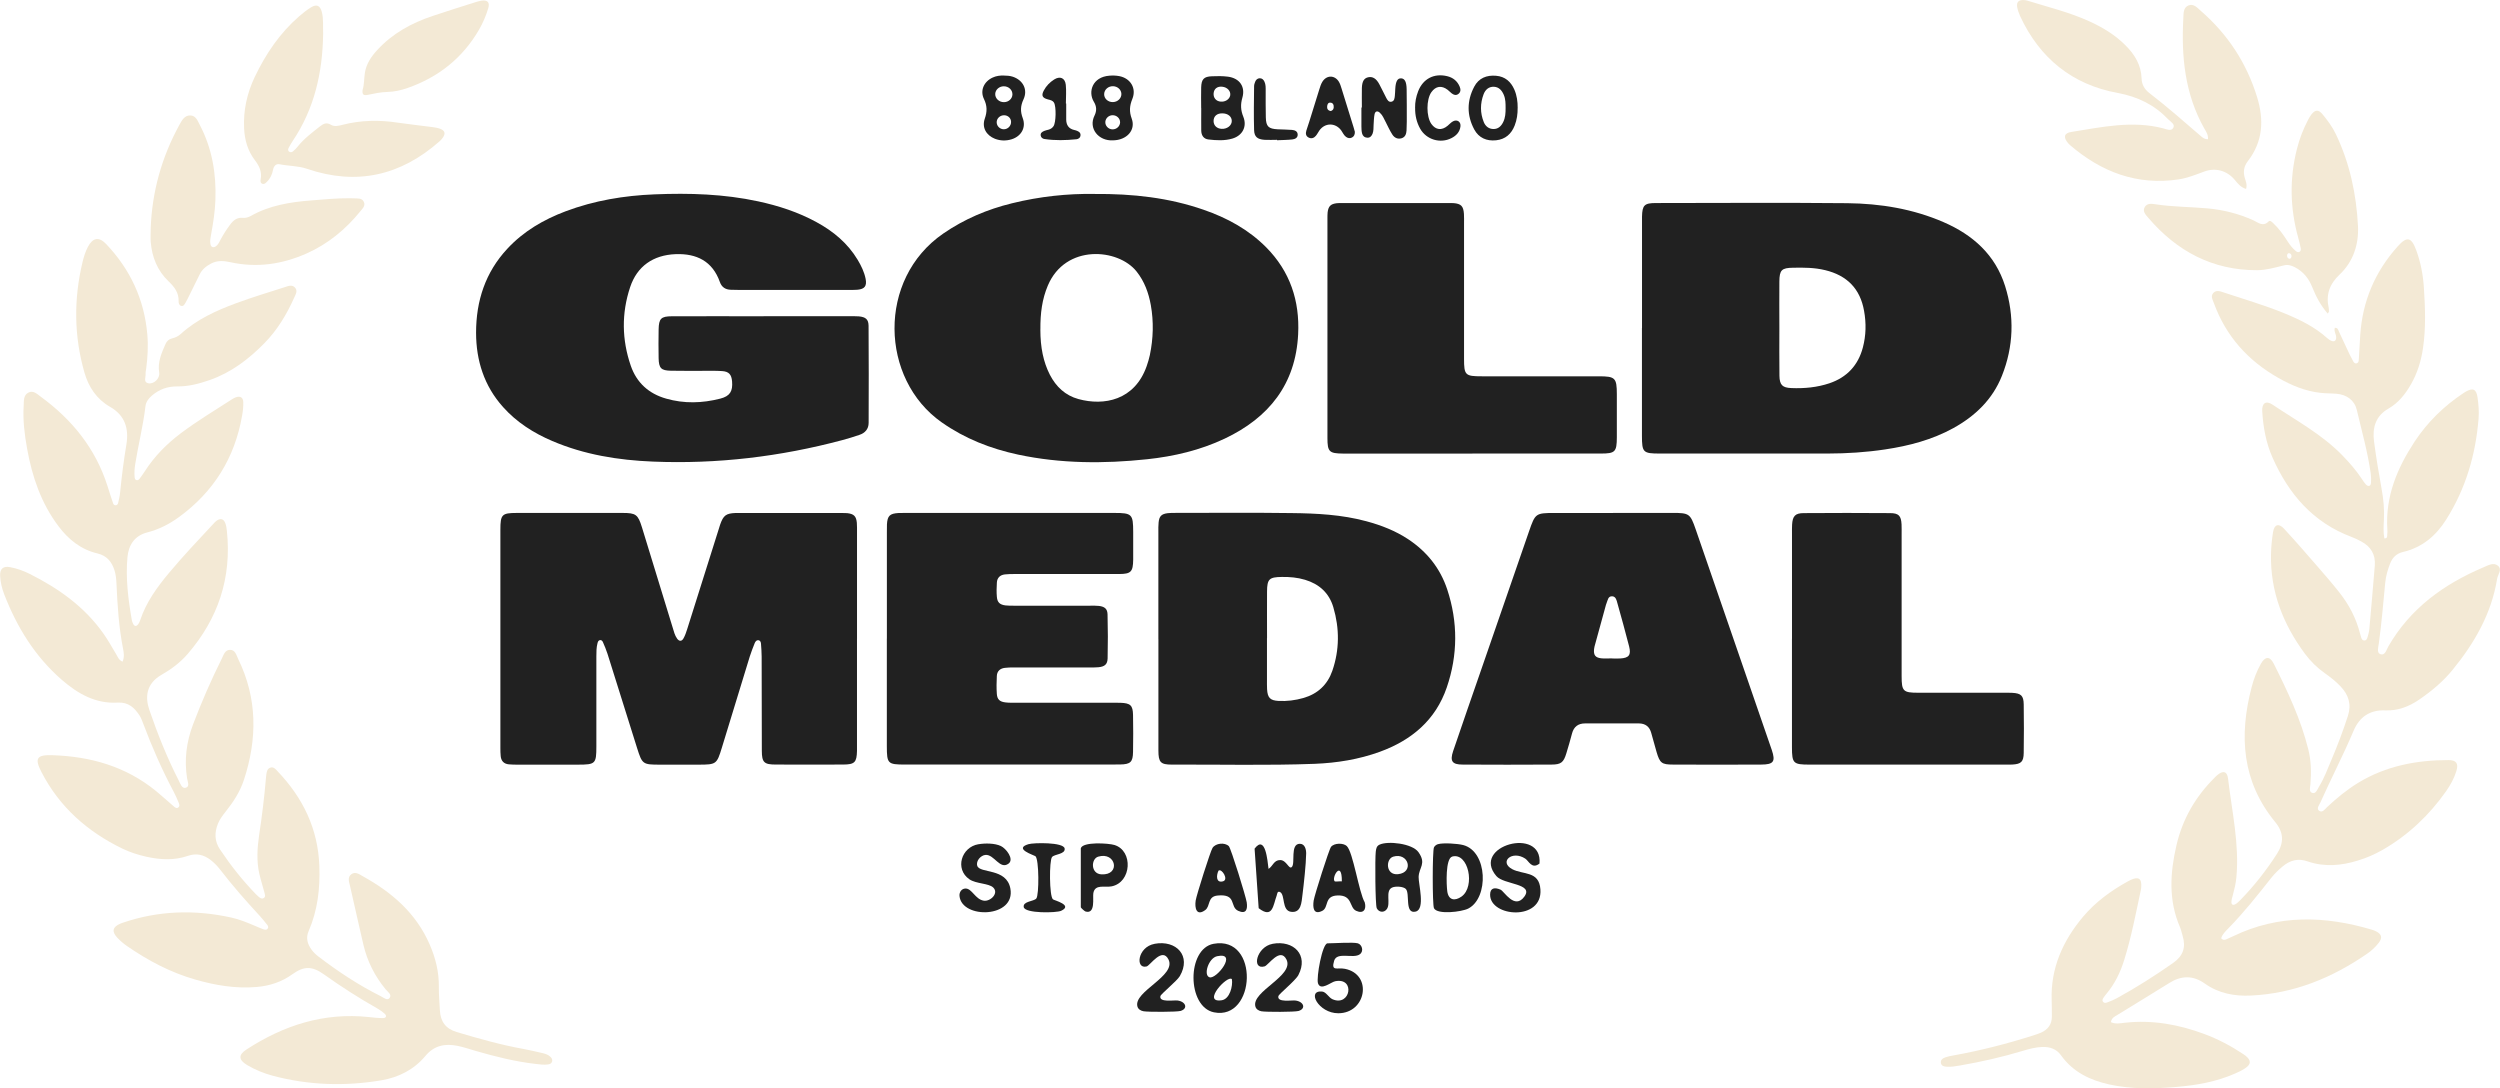
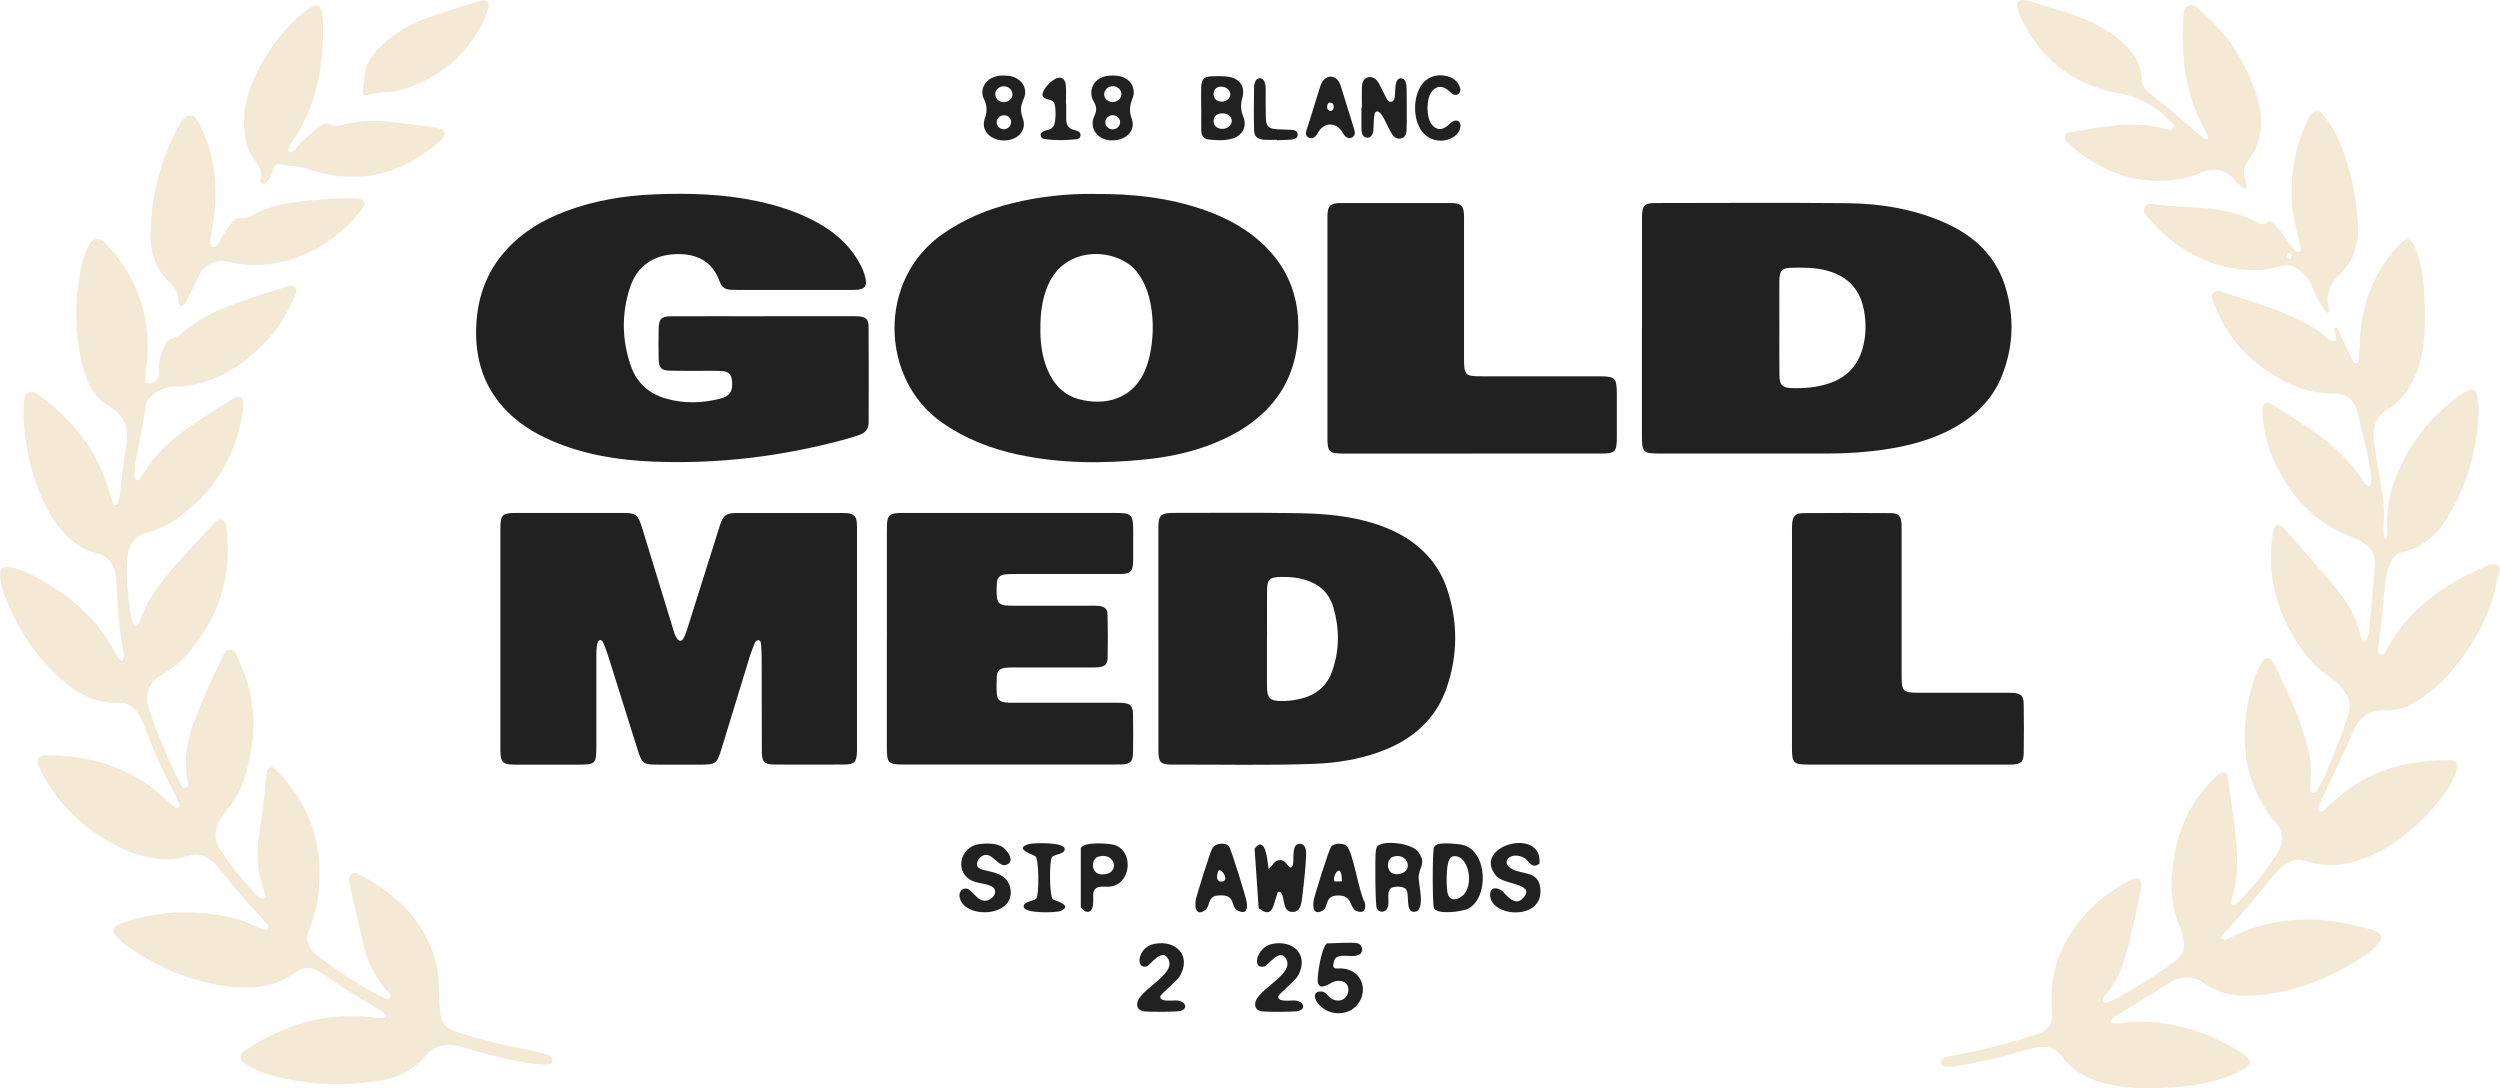
<svg xmlns="http://www.w3.org/2000/svg" viewBox="0 0 699.11 304.34" data-name="Layer 2" id="Layer_2">
  <defs>
    <style>
      .cls-1 {
        fill: #212121;
      }

      .cls-2 {
        fill: #f3e9d5;
      }
    </style>
  </defs>
  <g data-name="Layer 1" id="Layer_1-2">
    <g>
      <g>
        <path d="M621.17,262.42c.59.61,1.07.39,1.53.2.62-.27,1.23-.54,1.83-.83,12.65-6.1,25.6-5.7,38.71-1.82.41.12.81.28,1.18.45,1.6.82,1.88,1.8.79,3.22-.93,1.18-2.03,2.24-3.28,3.08-9.79,6.75-20.45,11.11-32.43,11.68-4.6.23-9.05-.59-12.92-3.34-3.34-2.39-6.63-2.28-10.05-.11-4.75,2.99-9.58,5.87-14.35,8.83-.74.45-1.67.8-1.88,2.06,1.26.6,2.61.32,3.87.17,7.66-.86,15.02.46,22.19,3.12,3.87,1.43,7.5,3.35,10.93,5.63.22.14.42.28.62.43,1.66,1.34,1.66,2.39-.07,3.55-.9.61-1.89,1.07-2.89,1.5-5.22,2.29-10.74,3.25-16.34,3.72-6.29.53-12.56.67-18.78-.7-5.4-1.2-10.12-3.47-13.45-8.11-1.28-1.8-3.11-2.44-5.26-2.37-1.86.06-3.64.54-5.41,1.07-5.77,1.75-11.66,3.08-17.61,4.11-1.24.22-2.48.43-3.74.34-.7-.04-1.41-.18-1.59-.98-.18-.93.5-1.38,1.24-1.64.71-.25,1.46-.39,2.2-.52,7.6-1.37,15.06-3.27,22.42-5.62.72-.24,1.45-.46,2.13-.76,1.92-.87,3.04-2.3,3.03-4.49,0-1.51,0-3.01-.05-4.52-.33-9.03,3.13-16.69,8.81-23.45,3.44-4.07,7.71-7.18,12.35-9.77.3-.16.59-.33.89-.46,2.24-1.05,3.19-.42,2.99,2.01,0,.25-.05.5-.1.75-1.39,6.55-2.65,13.14-4.64,19.55-1.07,3.48-2.63,6.71-4.98,9.51-.27.33-.53.65-.76,1-.23.34-.5.75-.25,1.15.33.54.88.41,1.34.22.87-.33,1.72-.67,2.53-1.11,5.45-2.98,10.66-6.3,15.75-9.86,2.84-1.98,3.66-4.4,2.69-7.6-.25-.81-.4-1.66-.73-2.41-3.27-7.53-2.78-15.25-.99-22.94,1.68-7.27,5.29-13.54,10.59-18.81.24-.25.46-.5.72-.71,1.68-1.46,2.88-1.2,3.12.94,1.07,9.13,3.17,18.2,2.33,27.49-.15,1.76-.58,3.47-1.03,5.16-.16.57-.33,1.13-.36,1.71-.06.79.39,1.12,1.1.72.5-.28.94-.71,1.34-1.12,3.88-3.96,7.3-8.32,10.29-12.97,2.02-3.14,1.88-6-.46-8.85-9.34-11.34-10.18-24.16-6.63-37.74.59-2.27,1.42-4.47,2.58-6.54,1.19-2.13,2.53-2.21,3.61-.05,3.87,7.72,7.57,15.53,9.66,23.96.8,3.2.87,6.46.6,9.74-.06.85-.53,2.16.55,2.45,1,.29,1.39-1,1.85-1.75,1.45-2.37,2.4-4.97,3.48-7.52,1.71-4.01,3.24-8.09,4.59-12.24,1.06-3.23.21-5.91-2.05-8.29-1.34-1.41-2.85-2.6-4.43-3.71-2.14-1.51-3.97-3.31-5.54-5.43-6.11-8.26-9.68-17.38-9.48-27.78.05-2.09.24-4.2.58-6.25.35-2.15,1.59-2.53,3.07-.92,3.19,3.45,6.26,6.99,9.34,10.54,2.09,2.4,4.18,4.81,6.14,7.3,2.69,3.39,4.66,7.16,5.74,11.37.11.4.22.81.35,1.21.15.38.31.81.81.84.66.03.85-.49.98-.97.21-.72.42-1.46.49-2.21.52-5.91,1.05-11.85,1.53-17.77.25-3.09-1.12-5.34-3.83-6.77-.89-.47-1.8-.92-2.73-1.26-10.74-4.05-17.54-11.99-22.05-22.19-1.82-4.11-2.6-8.48-2.87-12.93-.14-2.27,1.03-3.1,2.9-1.84,6.67,4.47,13.79,8.3,19.49,14.15,2.05,2.12,3.98,4.31,5.58,6.78.32.49.64.99,1.05,1.41.66.65,1.3.46,1.39-.44.08-.91.05-1.84-.08-2.75-.85-5.99-2.5-11.8-3.88-17.67-.64-2.72-2.81-4.3-5.68-4.54-1.5-.13-3.01-.08-4.51-.26-4.24-.47-8.1-2.09-11.76-4.18-8.47-4.8-14.63-11.63-18-20.86-.33-.92-.99-1.92-.22-2.84.88-1.01,2.04-.48,3.04-.16,5.64,1.88,11.37,3.54,16.88,5.8,4.28,1.76,8.43,3.76,11.91,6.89.37.33.8.65,1.25.82.83.32,1.29-.05,1.32-.93.03-.91-.7-1.72-.38-2.7.84-.1.95.6,1.16,1.06,1.02,2.12,1.98,4.26,2.98,6.37.33.68.68,1.35,1.05,2,.18.29.44.56.81.51.5-.08.67-.49.69-.92.16-2.34.26-4.69.42-7.02.62-9.46,4.13-17.71,10.44-24.76,2.61-2.93,3.85-2.66,5.2,1,1.26,3.4,1.93,6.94,2.16,10.55.36,5.61.58,11.22-.24,16.8-.52,3.6-1.56,7.03-3.39,10.21-1.57,2.73-3.48,5.16-6.25,6.75-3.65,2.08-4.57,5.39-4.06,9.22.58,4.4,1.3,8.79,2.1,13.16.54,2.9.81,5.79.66,8.74-.09,1.72-.21,3.49.13,5.21.95-.02.76-.65.8-1.08.07-.5.07-1.01.03-1.5-.59-9.16,2.77-17.09,7.63-24.5,3.6-5.45,8.2-9.95,13.65-13.56.21-.14.41-.28.63-.4,1.99-1.14,2.96-.73,3.3,1.51.29,2,.46,4.01.3,6.02-.81,10.11-3.6,19.58-9.03,28.2-2.88,4.57-6.75,7.86-12.13,9.1-1.78.42-2.91,1.53-3.57,3.22-.67,1.73-1.19,3.48-1.37,5.34-.55,5.66-1.01,11.35-1.79,16.99-.14,1.03-.64,2.62.39,3,1.4.52,1.73-1.24,2.27-2.15,6.15-10.65,15.51-17.41,26.57-22.1,1.27-.53,2.79-1.48,4.04-.49,1.33,1.05,0,2.48-.2,3.73-1.58,9.73-6.33,17.92-12.45,25.43-2.66,3.27-5.9,5.95-9.37,8.33-2.82,1.93-5.95,3.14-9.42,2.99-4.35-.18-7.25,1.85-8.88,5.68-2.87,6.8-6.29,13.34-9.29,20.08-.33.71-1.15,1.67-.4,2.28.93.73,1.66-.41,2.27-.99,2.69-2.52,5.53-4.86,8.69-6.79,7.78-4.74,16.32-6.36,25.27-6.36,2.2,0,2.85.97,2.19,3.08-.62,2.02-1.63,3.85-2.84,5.59-4.74,6.75-10.59,12.29-17.75,16.42-2.19,1.25-4.49,2.26-6.91,2.99-4.68,1.46-9.39,1.87-14.09.25-2.68-.94-4.91-.32-6.99,1.41-1.16.97-2.25,2.02-3.18,3.2-3.84,4.87-7.69,9.72-12.04,14.16-.79.81-1.66,1.64-1.96,2.73" class="cls-2" />
        <path d="M617.45,38.92c.09-1.31-.55-2.14-1.03-2.98-5.44-9.65-6.46-20.15-5.86-30.92.06-1.29-.03-2.94,1.46-3.51,1.46-.57,2.47.7,3.46,1.56,7.52,6.54,12.78,14.57,15.71,24.11,1.95,6.35,1.65,12.4-2.59,17.88-1.11,1.44-1.37,2.98-.85,4.73.28.91.71,1.87.35,3.04-1.48-.42-2.3-1.48-3.13-2.49-2.17-2.62-5.38-3.53-8.53-2.38-2.36.87-4.7,1.83-7.2,2.21-11.66,1.74-21.59-2.07-30.35-9.57-.2-.17-.36-.34-.54-.54-1.43-1.66-1.18-2.85.94-3.17,8.51-1.35,17-3.25,25.66-.99.92.25,2.22.87,2.78-.12.61-1.05-.71-1.7-1.37-2.38-3.87-4.06-8.49-6.36-14.15-7.4-12.72-2.33-21.82-9.71-27.29-21.48-.38-.84-.68-1.73-.84-2.62-.19-1.28.41-1.9,1.69-1.89.41,0,.85.06,1.24.19,5.83,1.81,11.79,3.25,17.39,5.82,3.67,1.68,7.1,3.76,9.98,6.65,2.56,2.56,4.38,5.49,4.5,9.26.04,1.7.83,3.04,2.16,4.08,4.98,3.83,9.7,7.97,14.45,12.08.5.44,1.03.86,1.96.85" class="cls-2" />
        <path d="M650.93,87.69c-1.97-2.29-3.25-4.71-4.27-7.26-1-2.53-2.51-4.47-4.97-5.73-1.03-.52-1.94-.76-3.09-.47-2.43.6-4.85,1.31-7.4,1.33-12.5.03-22.42-5.3-30.41-14.61-.73-.86-1.77-1.84-.99-3.1.68-1.08,1.94-.88,2.99-.72,4.82.73,9.69.71,14.52,1.14,4.47.41,8.73,1.49,12.82,3.33,1.32.6,2.71,1.95,4.3.3.36-.38.91.18,1.28.52,1.6,1.49,2.85,3.28,4.03,5.11.63.99,1.35,1.91,2.27,2.67.27.23.56.38.91.27.5-.17.54-.64.47-1.04-.2-.99-.43-1.96-.7-2.93-2.3-8.25-2.48-16.51-.37-24.83.72-2.86,1.77-5.58,3.14-8.19.28-.51.56-1.03.93-1.5,1.04-1.32,1.96-1.39,3.06-.06,1.44,1.74,2.79,3.55,3.77,5.61,3.89,8.14,5.73,16.8,6.18,25.72.25,5.1-1.33,9.92-5.1,13.49-2.89,2.73-3.91,5.66-3.08,9.42.08.33.05.67.05.99,0,.08-.08.14-.32.54M640.79,71.85c.06-.45-.05-.85-.5-1.01-.38-.14-.64.11-.71.47-.06.43.06.85.5,1.02.38.14.6-.13.71-.48" class="cls-2" />
        <path d="M34.28,185.01c.55-1.29.35-2.47.13-3.6-1.18-6.02-1.57-12.12-1.84-18.22-.06-1.27-.18-2.52-.56-3.72-.76-2.38-2.14-4.08-4.74-4.7-4.62-1.08-8.11-3.88-10.91-7.61-4.86-6.44-7.37-13.85-8.78-21.69-.72-3.97-1.21-7.97-.96-12,.08-1.31-.11-2.89,1.24-3.64,1.43-.81,2.54.38,3.6,1.15,8.74,6.4,15.28,14.48,18.6,24.94.5,1.59,1,3.19,1.55,4.78.09.32.33.61.72.6.36,0,.62-.29.7-.61.22-.99.47-1.97.56-2.97.44-4.5,1.01-8.98,1.76-13.45.72-4.39-.37-8.1-4.57-10.5-3.75-2.14-6.02-5.55-7.18-9.63-2.92-10.22-2.99-20.49-.53-30.81.35-1.46.8-2.92,1.49-4.26,1.37-2.62,3.1-2.95,5.11-.84,6.76,7.1,10.7,15.55,11.53,25.34.28,3.18.09,6.36-.32,9.54-.07.49-.2.99-.16,1.5.04.92-.65,2.25.7,2.56,1.61.37,3.37-1.38,3.1-2.98-.49-2.92.65-5.42,1.75-7.96.35-.81.94-1.39,1.83-1.59.92-.22,1.74-.6,2.43-1.23,4.5-4.1,9.92-6.55,15.51-8.62,4.48-1.66,9.05-3.02,13.6-4.49.94-.32,2.02-.77,2.84.11.85.9.2,1.9-.2,2.8-2.1,4.71-4.73,9.09-8.35,12.77-4.38,4.46-9.29,8.21-15.29,10.3-2.95,1.02-5.93,1.82-9.08,1.78-2.7-.02-5.08.81-7.14,2.62-.92.81-1.61,1.72-1.75,2.95-.63,5.42-1.99,10.71-2.85,16.09-.19,1.24-.3,2.49-.17,3.75.04.33.12.7.5.79.36.1.65-.09.86-.36.5-.68,1-1.34,1.45-2.05,2.7-4.23,6.16-7.72,10.14-10.72,4.57-3.42,9.45-6.37,14.24-9.45.35-.23.73-.44,1.12-.58,1.22-.42,2.01.02,2.07,1.33.04,1.25-.1,2.52-.32,3.75-2.05,11.88-7.98,21.38-17.72,28.46-2.67,1.94-5.6,3.43-8.79,4.24-3.67.95-5.25,3.62-5.56,6.95-.53,5.87.2,11.7,1.21,17.51.06.4.21.81.41,1.17.38.72.91.67,1.37.08.26-.33.43-.72.56-1.11,1.66-5.04,4.7-9.23,8.05-13.24,3.98-4.76,8.24-9.27,12.46-13.79.29-.32.57-.63.92-.87,1.06-.73,1.92-.49,2.38.71.27.7.38,1.47.45,2.21,1.37,13.08-2.44,24.5-10.99,34.4-2.05,2.36-4.54,4.24-7.23,5.77-4.41,2.52-4.69,6.29-3.45,9.91,2.32,6.74,4.96,13.36,8.21,19.71.44.87.88,2.29,1.93,2.01,1.25-.33.54-1.72.4-2.62-.83-5.17-.19-10.19,1.65-15.06,2.38-6.27,5.05-12.42,8.05-18.43.51-1.01.86-2.42,2.24-2.46,1.57-.06,1.83,1.51,2.36,2.58,5.38,11.01,5.35,22.31,1.6,33.75-1.07,3.29-2.95,6.2-5.11,8.9-.83,1.05-1.65,2.11-2.16,3.37-1,2.49-.98,4.9.56,7.2,2.98,4.46,6.3,8.66,10.05,12.53.24.24.47.47.73.68.39.33.83.7,1.35.45.73-.34.45-.99.32-1.54-.47-1.79-1.04-3.55-1.45-5.34-.8-3.58-.57-7.15-.05-10.75.8-5.3,1.46-10.62,1.91-15.97.03-.33.05-.67.1-1,.13-.74.23-1.57,1.03-1.89.97-.39,1.56.37,2.11.97,7.09,7.42,11.33,16.11,11.69,26.51.23,6.28-.47,12.38-2.99,18.19-.85,1.94-.32,3.63.81,5.2.53.74,1.22,1.39,1.95,1.94,5.48,4.18,11.19,7.97,17.37,11.05.77.38,1.83,1.34,2.47.56.79-.97-.48-1.75-1.07-2.46-3.03-3.69-5.14-7.83-6.22-12.48-1.25-5.48-2.52-10.94-3.74-16.43-.24-1.09-.8-2.41.36-3.27,1.14-.85,2.26.02,3.25.58,8.11,4.48,14.86,10.3,18.65,19.02,1.66,3.8,2.64,7.74,2.58,11.94-.03,2.18.19,4.34.29,6.53.16,3.09,1.6,5.13,4.69,6.05,6.19,1.85,12.39,3.6,18.76,4.75,1.8.33,3.61.77,5.39,1.18.74.18,1.45.43,2.03.97.37.35.67.77.52,1.32-.15.56-.61.78-1.12.84-1.17.17-2.34,0-3.51-.14-5.68-.65-11.2-2.03-16.69-3.62-1.69-.49-3.36-1.06-5.08-1.42-3.5-.72-6.57-.16-9.04,2.81-3.18,3.82-7.44,5.98-12.28,6.81-10.21,1.72-20.36,1.4-30.4-1.27-2.52-.68-4.94-1.66-7.17-2.99-2.4-1.44-2.52-2.83-.2-4.34,10.41-6.78,21.68-10.43,34.27-9.08,1.32.16,2.67.29,4,.28.8-.02,1.03-.6.43-1.18-.61-.56-1.3-1.05-2.03-1.47-5.19-2.93-10.19-6.14-15.03-9.59-3.28-2.34-5.57-2.32-8.75-.04-3.02,2.18-6.38,3.28-10.06,3.59-5.84.5-11.54-.47-17.11-2.07-6.93-1.98-13.21-5.3-19.1-9.37-.97-.67-1.87-1.43-2.68-2.29-1.69-1.78-1.4-3.06.83-4,.23-.1.47-.17.71-.26,9.94-3.38,20.03-3.68,30.24-1.44,2.31.5,4.47,1.4,6.64,2.32.77.33,1.54.67,2.32.95.46.16,1.01.3,1.32-.27.24-.44-.08-.83-.33-1.13-.63-.8-1.26-1.57-1.94-2.32-3.87-4.18-7.62-8.46-11.1-12.97-.77-.99-1.64-1.9-2.65-2.68-1.93-1.47-3.96-1.97-6.35-1.14-3.84,1.32-7.75,1.11-11.66.23-2.3-.52-4.55-1.24-6.66-2.26-9.77-4.74-17.57-11.61-22.6-21.35-2.05-3.93-1.35-4.92,3.07-4.77,10.67.35,20.5,3.15,28.91,10,1.69,1.38,3.3,2.87,4.95,4.28.37.32.83.72,1.32.32.47-.38.26-.95.06-1.4-.41-1-.85-2.01-1.36-2.97-3.27-6.15-6.07-12.51-8.51-19.03-.3-.79-.59-1.59-1.03-2.29-1.44-2.18-3.11-3.79-6.11-3.62-6.18.37-11.15-2.47-15.63-6.36-7.53-6.54-12.57-14.75-16.13-23.95-.63-1.65-1.04-3.38-1.13-5.14-.09-1.98.86-2.8,2.82-2.42,1.89.36,3.72,1.01,5.45,1.88,8.11,4.07,15.37,9.21,20.67,16.76,1.31,1.85,2.38,3.84,3.56,5.78.42.69.65,1.56,1.78,2.02" class="cls-2" />
        <path d="M42.14,63.91c.37-10.28,3.07-19.95,8.02-28.98.68-1.21,1.39-2.68,3.06-2.65,1.6.05,2.07,1.56,2.68,2.71,3.42,6.54,4.6,13.58,4.34,20.89-.11,3.27-.62,6.49-1.21,9.7-.16.92-.37,1.82-.17,2.74.17.83.82,1.03,1.52.55.56-.41.87-1,1.17-1.61.82-1.57,1.76-3.03,2.82-4.46.89-1.2,1.93-2.05,3.57-1.88.76.08,1.51-.15,2.18-.52,5.24-2.97,11-3.89,16.89-4.35,3.58-.28,7.16-.64,10.77-.61.41,0,.84,0,1.26.03.99.06,2.14-.14,2.68.93.57,1.11-.32,1.91-.93,2.66-4.13,5.09-9.04,9.15-15.07,11.83-6.85,3.03-13.93,4.07-21.32,2.43-1.82-.4-3.6-.55-5.37.38-1.39.74-2.51,1.63-3.2,3.06-.91,1.88-1.84,3.75-2.78,5.63-.37.75-.73,1.51-1.15,2.23-.29.47-.57,1.15-1.3.9-.54-.19-.66-.8-.65-1.27.09-2.41-1.2-4.04-2.85-5.61-3.1-2.97-4.59-6.74-4.95-10.96-.1-1.25,0-2.51,0-3.76" class="cls-2" />
        <path d="M90.36,9.58c-.16,10.67-2.42,20.76-8.46,29.77-.41.63-.8,1.27-1.15,1.95-.21.35-.31.82.12,1.11.38.29.83.15,1.14-.15.44-.38.87-.79,1.22-1.25,1.79-2.26,4.08-3.95,6.3-5.71.94-.73,1.81-1.13,2.97-.43,1,.62,2.13.33,3.18.06,5.19-1.35,10.43-1.43,15.71-.61,3.14.46,6.31.79,9.47,1.21.75.1,1.51.22,2.2.47,1.37.51,1.6,1.34.75,2.53-.23.34-.53.66-.84.94-10.89,9.65-23.26,12.48-37.1,7.74-2.53-.87-5.1-.76-7.63-1.27-1.1-.23-1.69.53-1.89,1.56-.25,1.27-.74,2.39-1.68,3.31-.34.33-.72.79-1.28.59-.6-.2-.59-.8-.49-1.28.39-2.08-.4-3.72-1.63-5.33-1.99-2.61-2.86-5.65-3.01-8.92-.24-5.04.83-9.82,2.99-14.37,3.06-6.4,6.97-12.21,12.37-16.91,1.07-.93,2.2-1.84,3.4-2.56,1.54-.94,2.5-.47,2.97,1.29.53,2.05.28,4.17.38,6.27" class="cls-2" />
        <path d="M101.39,25.17c.5-1.52.39-3.22.66-4.87.41-2.49,1.76-4.48,3.44-6.3,4.25-4.64,9.56-7.55,15.44-9.52,3.97-1.34,7.97-2.58,11.96-3.85.55-.17,1.12-.35,1.69-.44,1.74-.27,2.46.45,1.96,2.11-.63,2.09-1.48,4.11-2.58,6-4.61,7.94-11.35,13.29-20,16.31-1.81.63-3.7,1.06-5.64,1.1-1.85.05-3.65.43-5.45.81-1.26.26-1.6-.1-1.48-1.35" class="cls-2" />
      </g>
      <g>
        <g>
          <path d="M239.65,178.58v28.91c0,.84,0,1.67,0,2.51-.08,3.19-.64,3.79-3.89,3.8-6.29.03-12.58.03-18.86,0-3.23,0-3.85-.62-3.86-3.83-.04-8.8-.03-17.6-.05-26.39,0-1.17-.1-2.34-.18-3.52-.02-.42-.16-.89-.6-1-.58-.15-.96.29-1.15.76-.49,1.24-.99,2.49-1.39,3.76-2.62,8.49-5.21,16.98-7.8,25.49-1.42,4.64-1.55,4.75-6.5,4.76h-10.81c-4.82,0-4.97-.12-6.39-4.6-2.76-8.8-5.51-17.6-8.28-26.38-.35-1.12-.82-2.19-1.28-3.27-.13-.31-.38-.6-.75-.59-.5.03-.66.44-.77.86-.32,1.23-.32,2.49-.32,3.74,0,8.38,0,16.76,0,25.14,0,4.86-.25,5.09-5.13,5.1-5.63,0-11.24,0-16.86,0-.83,0-1.66,0-2.5-.09-1.35-.13-2.13-.92-2.26-2.27-.08-.75-.09-1.51-.09-2.27v-61.08c0-4.24.42-4.67,4.56-4.68,9.88-.02,19.77-.02,29.66,0,3.66,0,4.26.44,5.36,3.99,2.89,9.37,5.74,18.75,8.62,28.13.31,1.03.57,2.12,1.21,3.01.57.81,1.29.84,1.78-.03.45-.8.76-1.68,1.03-2.55,2.95-9.27,5.85-18.54,8.77-27.81.15-.48.3-.98.45-1.44.92-2.64,1.65-3.18,4.36-3.29.26,0,.5,0,.76,0,9.63,0,19.27,0,28.9,0,.5,0,1.01,0,1.51.04,1.87.21,2.53.84,2.71,2.67.07.92.05,1.85.05,2.77v29.66Z" class="cls-1" />
          <path d="M213.53,88.43h24.13c.83,0,1.67-.02,2.51.04,1.88.17,2.7.81,2.72,2.63.07,9.04.05,18.09.02,27.14,0,1.7-.97,2.83-2.55,3.36-1.58.54-3.18,1.04-4.8,1.47-17.37,4.64-35.03,6.75-52.99,6.01-9.66-.39-19.17-1.92-28.16-5.77-5.21-2.23-9.93-5.22-13.74-9.49-5.29-5.91-7.53-13-7.54-20.79,0-8.86,2.59-16.87,8.73-23.46,4.53-4.89,10.15-8.17,16.35-10.5,8-3,16.32-4.38,24.82-4.72,9.74-.4,19.44-.11,29.01,1.96,5.67,1.23,11.15,3,16.27,5.8,4.73,2.56,8.74,5.9,11.54,10.56.99,1.66,1.84,3.4,2.22,5.32.38,1.99-.27,2.84-2.26,3.03-.66.06-1.34.05-2.01.05h-31.41c-.68,0-1.35-.02-2.01-.04-1.5-.03-2.57-.73-3.07-2.16-2.07-5.85-6.52-8.01-12.36-7.8-6.31.24-10.8,3.39-12.74,9.24-2.43,7.3-2.32,14.69.18,21.96,1.65,4.77,5.05,7.83,9.89,9.2,5.03,1.45,10.12,1.29,15.15,0,2.69-.69,3.52-2.05,3.29-4.81-.16-1.93-.88-2.76-2.79-2.89-1.75-.12-3.52-.07-5.28-.07-3.01,0-6.03.03-9.04-.03-2.74-.05-3.37-.71-3.43-3.49-.05-2.68-.05-5.36,0-8.04.06-3.05.66-3.69,3.73-3.7,8.54-.03,17.09,0,25.63,0h0Z" class="cls-1" />
          <path d="M459.18,91.72v-28.63c0-.84,0-1.68,0-2.52.08-3.18.64-3.79,3.89-3.79,17.84-.02,35.67-.13,53.51.04,9.26.1,18.36,1.58,26.94,5.31,8.2,3.56,14.45,9.13,17.2,17.88,2.64,8.42,2.38,16.88-.9,25.1-2.62,6.59-7.46,11.23-13.58,14.61-5.96,3.28-12.41,4.96-19.08,5.96-5.31.8-10.66,1.14-16.03,1.15-15.65.02-31.31,0-46.97,0-4.7,0-4.99-.31-5-4.97,0-10.05,0-20.09,0-30.14M497.59,91.54h0c0,4.52-.04,9.04.02,13.57.05,2.55.84,3.31,3.32,3.41,3.63.15,7.2-.18,10.66-1.34,4.9-1.66,8.03-5.02,9.35-10.01.89-3.37.96-6.78.34-10.22-1.09-6.24-4.8-9.93-10.87-11.4-2.97-.73-5.98-.74-8.99-.68-3.19.04-3.8.64-3.83,3.86-.04,4.28,0,8.54,0,12.81" class="cls-1" />
          <path d="M305.97,54.24c10.89-.09,20.91,1.05,30.62,4.42,6.58,2.28,12.55,5.52,17.51,10.52,6.68,6.75,9.38,14.97,8.92,24.26-.68,13.99-8.17,23.36-20.52,29.21-6.89,3.26-14.22,4.98-21.76,5.78-12.06,1.28-24.11,1.23-36.03-1.3-7.68-1.65-14.87-4.45-21.38-9.03-17.22-12.09-18.09-40.04.45-52.79,5.89-4.05,12.3-6.77,19.21-8.46,7.76-1.92,15.66-2.74,22.98-2.61M290.93,92.16c0,5.01.85,9.1,2.65,12.62,1.73,3.36,4.32,5.8,7.98,6.81,7.18,1.97,15.72.36,19.09-9.17.35-1.02.68-2.08.9-3.13.96-4.63,1.1-9.29.27-13.97-.62-3.42-1.77-6.61-3.97-9.38-5.15-6.51-19.9-7.76-24.83,3.92-1.59,3.76-2.12,7.71-2.08,12.3" class="cls-1" />
          <path d="M323.93,178.73v-29.9c0-.92-.03-1.84.07-2.76.17-1.71.8-2.34,2.52-2.56.74-.09,1.51-.08,2.26-.08,10.8,0,21.61-.1,32.41.05,7.03.08,14.07.43,20.92,2.29,4.16,1.12,8.11,2.66,11.71,5.04,5.21,3.46,8.93,8.11,10.89,14.03,3.01,9.12,2.98,18.32-.13,27.4-3.12,9.13-9.84,14.76-18.71,17.99-5.88,2.14-12,3.12-18.21,3.37-13.32.5-26.63.16-39.94.22-3.17,0-3.77-.64-3.78-3.92-.02-10.39,0-20.78,0-31.16h0ZM354.3,178.43h0v11.55c0,.93-.02,1.84.03,2.76.14,2.4.87,3.14,3.21,3.27,2.36.12,4.67-.17,6.95-.82,4-1.15,6.74-3.72,8.09-7.61,2.02-5.86,2.03-11.83.28-17.76-1.17-3.99-3.94-6.5-7.92-7.69-2.12-.64-4.27-.82-6.46-.79-3.54.04-4.13.57-4.16,4.04-.03,4.34,0,8.7,0,13.05" class="cls-1" />
-           <path d="M451.07,143.43c5.54,0,11.06,0,16.59,0,4.72,0,5,.21,6.51,4.54,3.39,9.82,6.78,19.63,10.16,29.46,3.61,10.44,7.21,20.9,10.81,31.35.12.33.23.63.33.95,1.09,3.24.52,4.07-2.99,4.08-8.2.04-16.4.04-24.61,0-3.18,0-3.71-.43-4.61-3.48-.51-1.76-1.01-3.55-1.49-5.32-.47-1.78-1.62-2.69-3.44-2.71-5.03,0-10.06,0-15.08,0-1.92,0-3.14.92-3.64,2.8-.5,1.86-1.01,3.71-1.59,5.56-.77,2.55-1.49,3.14-4.12,3.15-8.28.05-16.58.05-24.87,0-2.94,0-3.62-.94-2.67-3.77,2.57-7.62,5.24-15.19,7.86-22.8,4.45-12.9,8.93-25.79,13.38-38.7,1.73-4.99,1.84-5.08,7.14-5.09h16.32ZM450.77,184.1v.04c.76,0,1.52.04,2.27,0,2.47-.13,3.15-.95,2.53-3.39-1.02-4.06-2.17-8.08-3.29-12.13-.22-.79-.42-1.8-1.41-1.87-1.21-.08-1.26,1.11-1.61,1.93-.13.31-.22.64-.3.96-.96,3.48-1.92,6.95-2.86,10.42-.14.49-.28.97-.33,1.47-.17,1.66.36,2.37,1.99,2.56.99.11,2,.02,3,.02" class="cls-1" />
          <path d="M248.01,178.56v-29.66c0-.75,0-1.51.02-2.26.14-2.4.78-3.03,3.25-3.18.59-.03,1.18-.02,1.76-.02,19.52,0,39.04,0,58.56,0,4.95,0,5.28.34,5.29,5.29,0,2.59.02,5.19,0,7.79-.05,3.38-.61,3.99-3.96,4-9.72.02-19.45,0-29.16,0-.93,0-1.84,0-2.76.11-1.33.15-2.17.93-2.24,2.29-.08,1.34-.12,2.68,0,4.01.13,1.54.84,2.17,2.42,2.37.84.1,1.68.08,2.51.08,7.04,0,14.08,0,21.11,0,.85,0,1.68-.04,2.51.06,1.6.2,2.36.81,2.4,2.38.11,4.1.12,8.21.02,12.31-.05,1.67-.85,2.3-2.59,2.46-.84.08-1.68.06-2.51.06h-21.11c-.85,0-1.69,0-2.51.11-1.33.15-2.2.91-2.26,2.27-.08,1.66-.12,3.36,0,5.02.11,1.55.82,2.19,2.41,2.37.91.12,1.84.09,2.76.09,9.13,0,18.26,0,27.4,0,.68,0,1.34,0,2.01.02,2.79.1,3.46.71,3.51,3.42.07,3.44.06,6.87,0,10.3-.04,2.85-.7,3.49-3.65,3.53-3.61.04-7.2.02-10.81.02h-49.27c-4.88,0-5.11-.24-5.12-5.11,0-10.05,0-20.11,0-30.15" class="cls-1" />
          <path d="M411.74,126.84h-36.19c-3.85-.04-4.34-.5-4.34-4.37,0-20.44,0-40.88,0-61.32,0-.59,0-1.18.05-1.76.21-1.71.84-2.35,2.54-2.56.57-.07,1.17-.05,1.75-.05,9.8,0,19.6,0,29.42,0,.49,0,1,0,1.5.02,2.11.17,2.76.84,2.91,2.99.06.92.03,1.85.03,2.77,0,12.57,0,25.14,0,37.71,0,4.67.31,4.96,5,4.96,10.9,0,21.78,0,32.68,0,4.61,0,5.04.44,5.05,5,0,4.02,0,8.06,0,12.08-.02,4.05-.47,4.52-4.45,4.52-11.97.02-23.96,0-35.94,0" class="cls-1" />
          <path d="M501.12,178.61v-29.4c0-.84-.02-1.66.03-2.5.14-2.38.85-3.21,3.24-3.22,8.04-.06,16.08-.06,24.12,0,2.47,0,3.12.75,3.25,3.15.04.93.02,1.84.02,2.76,0,13.24,0,26.47,0,39.7,0,4.19.43,4.62,4.59,4.62,7.87,0,15.74,0,23.61,0,.93,0,1.84-.02,2.77.03,2.42.14,3.14.79,3.17,3.23.07,4.51.07,9.03,0,13.56-.03,2.48-.73,3.12-3.13,3.26-.59.04-1.17.02-1.76.02-18.34,0-36.67.02-55.01,0-4.54,0-4.9-.34-4.91-4.82,0-10.13,0-20.26,0-30.39" class="cls-1" />
        </g>
        <g>
          <path d="M335.9,30.22c0-1.93-.06-3.85,0-5.76.07-2.32.75-3.04,2.99-3.13,1.5-.07,3.01-.08,4.5.11,3.25.43,4.93,2.8,4.02,5.91-.54,1.88-.46,3.5.28,5.31,1.1,2.74-.24,5.26-3.06,6.09-2.21.65-4.48.51-6.72.25-1.37-.17-1.97-1.19-1.99-2.5-.03-2.09,0-4.19,0-6.27h-.02ZM341.85,31.7c-1.54-.04-2.49.81-2.48,2.16.02,1.25.91,2.11,2.27,2.17,1.53.08,2.82-.94,2.82-2.2,0-1.22-1.06-2.11-2.6-2.13M341.8,24.25c-1.36-.16-2.31.56-2.42,1.84-.11,1.27.7,2.24,2,2.33,1.28.11,2.44-.66,2.64-1.74.2-1.18-.78-2.28-2.22-2.43" class="cls-1" />
          <path d="M380.84,30.11c0-1.84-.04-3.67,0-5.52.07-1.86.61-2.72,1.75-2.98,1.23-.28,2.27.33,3.13,1.95.69,1.25,1.26,2.55,1.93,3.8.31.59.68,1.27,1.48,1.08.8-.18.85-.96.93-1.62.08-.66.07-1.34.12-2,.12-2.08.62-2.98,1.66-2.91.99.06,1.48.96,1.52,3.04.05,3,.04,6.02.04,9.02,0,.84-.03,1.68-.07,2.51-.07.97-.34,1.85-1.38,2.18-1.11.33-2.03-.14-2.6-1.05-.72-1.12-1.27-2.35-1.88-3.54-.46-.89-.83-1.84-1.59-2.53-.65-.62-1.3-.48-1.49.39-.2.98-.2,1.99-.27,2.98-.05.83.02,1.68-.29,2.47-.27.67-.7,1.17-1.49,1.13-.76-.04-1.27-.5-1.44-1.19-.17-.64-.18-1.31-.19-1.99-.02-1.75,0-3.51,0-5.26h.12Z" class="cls-1" />
          <path d="M280.77,21.13c.84,0,1.66.07,2.47.33,2.87.97,4.25,3.63,2.96,6.36-.85,1.82-.89,3.37-.19,5.24.98,2.62-.44,5.06-3.11,5.89-1.56.48-3.13.45-4.67-.14-2.44-.97-3.7-3.15-2.84-5.63.68-1.95.69-3.6-.23-5.49-1.16-2.39,0-4.89,2.43-6,1-.47,2.07-.6,3.17-.57M280.74,28.57c1.3,0,2.33-.95,2.38-2.12.05-1.28-1.04-2.33-2.43-2.32-1.26,0-2.32.95-2.38,2.11-.06,1.26,1.06,2.34,2.43,2.33M280.78,32.23c-1.17,0-2.12.94-2.06,2.04.04,1.03.93,1.87,1.97,1.88,1.13.02,2.08-.95,2.05-2.07-.02-1.06-.87-1.85-1.96-1.85" class="cls-1" />
          <path d="M311.2,39.25c-3.99.21-6.93-3.34-5.11-6.96.65-1.33.57-2.58-.2-3.83-1.7-2.8-.39-6.92,4.31-7.29.92-.08,1.86-.06,2.76.11,3.16.58,4.91,3.41,3.69,6.39-.78,1.91-.9,3.53-.17,5.52,1.18,3.22-1.41,6.03-5.29,6.06M311.21,28.55c1.35-.02,2.43-1.08,2.38-2.32-.06-1.16-1.05-2.08-2.32-2.12-1.36-.04-2.46.94-2.5,2.2-.03,1.25,1.07,2.27,2.44,2.24M313.23,34.2c0-1.11-.95-2-2.12-1.98-1.05.02-1.93.83-2.01,1.84-.08,1.11.85,2.1,1.99,2.12,1.14.03,2.13-.88,2.14-1.98" class="cls-1" />
-           <path d="M424.4,30.19c.02,1.68-.21,3.33-.83,4.91-.93,2.36-2.59,3.85-5.18,4.13-2.67.29-4.86-.69-6.12-3.02-2.12-3.95-2.09-8.04,0-11.99,1.24-2.36,3.44-3.27,6.12-3.03,2.51.21,4.12,1.66,5.09,3.87.71,1.63.94,3.37.93,5.14M421.03,30.21c0-1.25,0-2.52-.51-3.7-.52-1.21-1.33-2.18-2.76-2.25-1.46-.05-2.39.84-2.87,2.07-.99,2.6-1,5.25.05,7.84.47,1.14,1.41,1.91,2.72,1.91,1.33,0,2.15-.82,2.7-1.94.61-1.24.68-2.57.67-3.93" class="cls-1" />
          <path d="M378.88,36.83c.02.82-.24,1.33-.81,1.63-.57.29-1.13.2-1.66-.18-.63-.46-.91-1.2-1.34-1.8-1.62-2.22-4.56-2.2-6.12.02-.34.48-.59,1.03-.97,1.47-.52.63-1.24.9-2.02.5-.82-.41-.88-1.16-.65-1.94.27-.89.57-1.75.86-2.63.92-2.97,1.82-5.93,2.76-8.88.23-.72.45-1.47.83-2.1,1.18-1.98,3.5-1.98,4.67-.03.33.56.53,1.22.73,1.86,1.12,3.6,2.24,7.2,3.35,10.8.14.48.27.97.36,1.28M372.12,31.06c.38-.12.78-.36.84-.94.05-.72-.12-1.4-.98-1.42-.59-.02-.8.51-.85,1.02-.05.63.11,1.16.99,1.33" class="cls-1" />
          <path d="M395.72,30.19c-.03-1.62.28-3.16.86-4.67,1.36-3.49,4.44-5.1,8.1-4.22,1.65.39,2.86,1.36,3.52,2.95.31.73.32,1.53-.41,2.05-.62.45-1.27.25-1.84-.2-.4-.31-.74-.68-1.13-.99-1.69-1.29-3.32-1.05-4.54.66-1.46,2.05-1.46,6.83,0,8.9,1.21,1.68,2.87,1.88,4.51.52.52-.42.97-.97,1.55-1.27,1.17-.62,2.26.16,2.06,1.49-.21,1.54-1.19,2.55-2.53,3.22-3.12,1.59-7.01.41-8.73-2.64-1-1.79-1.44-3.74-1.41-5.79" class="cls-1" />
          <path d="M298.16,28.95c0,1.51,0,3,0,4.5.02,1.51.69,2.55,2.24,2.9.25.06.49.11.72.21.56.22,1.07.53,1.04,1.23-.02.7-.54,1.08-1.13,1.15-2.99.3-5.99.39-8.97-.07-.49-.07-.95-.41-1.03-.96-.12-.72.4-1.05.97-1.29.38-.16.8-.25,1.19-.35.59-.16,1.07-.46,1.41-.97.72-1.01.8-5.52.14-6.6-.4-.64-1.04-.73-1.69-.9-1.59-.42-1.9-1.1-1.15-2.5.67-1.27,1.68-2.3,2.89-3.07,1.63-1.04,3.04-.44,3.25,1.47.18,1.73.03,3.5.03,5.25h.12Z" class="cls-1" />
          <path d="M357.11,39.1c-1.16,0-2.34.07-3.51,0-1.97-.14-2.85-.84-2.9-2.74-.12-4.09-.05-8.18,0-12.26,0-.4.14-.83.29-1.21.23-.57.63-.99,1.29-1.01.67,0,1.07.41,1.33.99.36.78.33,1.63.33,2.46.02,2.5-.04,5,.04,7.51.06,2.55.76,3.19,3.34,3.32,1.32.08,2.67.05,4,.17.76.07,1.55.37,1.57,1.31.02.95-.79,1.27-1.53,1.36-1.4.15-2.83.15-4.25.22v-.09Z" class="cls-1" />
        </g>
        <g>
          <g>
-             <path d="M339.36,263.93c12.91-2.39,11.87,21.55.11,19.16-7.58-1.54-7.62-17.77-.11-19.16ZM340.35,267.4c-2.42.53-3.91,5.36-2.1,5.9,1.96.59,8.03-7.19,2.1-5.9ZM344.49,273.81c-1.22-1.27-8.56,6.75-2.86,5.91,2.27-.33,3.18-3.98,2.86-5.91Z" class="cls-1" />
            <path d="M379.74,263.81c1.08.31,1.75,2.13.54,3.04-1.79,1.35-6.4-.8-7.19,1.81-.94,3.12.88,1.83,3.03,2.27,7.79,1.57,5.95,12.42-1.88,12.42-5.54,0-8.94-6.5-4.52-6.07,1.15.11,1.82,1.67,2.9,2.15,5.02,2.2,6.5-6.17.75-5.03-1.19.24-4.06,2.79-4.8.58-.52-1.54,1.2-11.18,2.67-11.18,1.92,0,7.12-.39,8.5,0Z" class="cls-1" />
            <path d="M355.86,263.93c5.91-1.09,10.14,3.14,7.23,8.73-.83,1.6-5.46,5.28-5.6,5.91-.41,1.85,3.75,1.08,4.77,1.22,2.35.3,3.02,2.28.87,2.92-1.04.31-9.15.32-10.38.09-.76-.14-1.48-.56-1.69-1.34-1.16-4.24,10.97-8.58,8.69-13.14-1.77-3.53-5.05,1.62-6.11,1.92-3.75,1.08-2.28-5.47,2.22-6.3Z" class="cls-1" />
            <path d="M322.86,263.93c6.12-1.13,10.37,3.4,7.06,9.05-.79,1.35-5.29,4.98-5.42,5.58-.41,1.85,3.75,1.08,4.77,1.22,2.35.3,3.02,2.28.87,2.92-1.04.31-9.15.32-10.38.09-.76-.14-1.48-.56-1.69-1.34-1.15-4.2,10.98-8.54,8.69-13.14-1.78-3.56-5.12,1.69-6.11,1.95-3.22.84-2.58-5.44,2.22-6.32Z" class="cls-1" />
          </g>
          <g>
            <path d="M354.75,242.97c1.22-.77,1.46-2.46,3.24-2.46s2.44,2.69,3.24,1.96c1.08-.98-.54-6.51,2.26-6.51,1.44,0,1.79,1.62,1.77,2.73-.04,3.01-.64,8.41-1.03,11.52-.27,2.13-.34,5.17-3.21,4.77-2.64-.37-1.58-4.73-3.04-5.51-.81-.43-.82.59-.97,1-.98,2.63-1.09,6.57-5.03,3.5l-1.14-16.65c3.04-4.02,3.61,3.37,3.9,5.65Z" class="cls-1" />
            <path d="M402.1,236.07c1.47-.43,5.47-.17,7.06.24,6.89,1.79,7.22,14.78,1.44,17.76-1.85.95-8.69,1.77-9.6-.1-.46-.95-.45-16.09,0-17,.2-.42.66-.77,1.1-.9ZM406.1,239.54c-1.92.53-1.62,7.91-1.38,9.7.33,2.49,2.1,2.83,4.01,1.46,3.91-2.81,1.88-12.4-2.63-11.17Z" class="cls-1" />
            <path d="M393.13,248.59c-.73-.72-2.95-.83-3.88-.37-1.95.96-.25,4.44-1.46,6.04-.8,1.06-2.22.88-2.79-.29-.43-.9-.5-14.05-.28-15.77.1-.8.19-1.58,1.02-1.98,2.33-1.14,9.21-.35,10.92,2.08,2.3,3.25.13,4.24.05,6.94-.06,1.96,1.92,9-.82,9.68-3.18.79-1.52-5.09-2.77-6.33ZM389.6,239.56c-2.14.65-2.14,5.25,1.35,4.9,4.59-.46,2.91-6.19-1.35-4.9Z" class="cls-1" />
            <path d="M273.61,236.09c1.88-.32,4.53-.32,6.27.49,1.47.69,3.8,3.68,2.16,4.92-2.43,1.83-4.01-2.64-6.47-2.43-1.31.12-2.72,1.69-2.28,3.06.71,2.19,8.16.54,9.25,6.32,1.56,8.3-13.56,8.64-14.22,2.13-.11-1.06.56-2.08,1.66-2.11,1.83-.05,2.74,3.04,5.13,3.4,1.88.28,4.28-2.09,2.64-3.68-1.26-1.21-4.8-1.01-6.68-2.31-4.11-2.85-2.27-8.98,2.54-9.8Z" class="cls-1" />
            <path d="M426.58,240.14c-3.75-2.5-7.48.9-3.69,2.92,3.05,1.62,7.51.42,7.88,5.66.63,8.9-14.08,7.75-14.07,1.48,0-1.95,1.31-2.11,2.92-1.41,1.02.44,3.92,5.68,6.65,1.95s-5.73-3.31-7.82-5.75c-7.24-8.47,13.01-14,12.06-3.5-2.15,1.68-3-.73-3.94-1.35Z" class="cls-1" />
            <path d="M376.62,236.6c1.76,1.66,3.4,12.98,5.02,15.74.54,1.97-.37,3.29-2.39,2.37s-.91-4.47-5.26-4.3c-3.77.15-2.33,3.36-4.24,4.31-2.47,1.22-2.68-.92-2.39-2.89.21-1.44,4.3-14.33,4.86-15.02.88-1.1,3.43-1.13,4.4-.22ZM375.24,246.47c.04-6.25-3.01-.99-1.99,0,.13.13,1.51-.07,1.99,0Z" class="cls-1" />
            <path d="M343.62,236.6c.6.57,4.8,14.19,5.02,15.74.29,2-.19,3.37-2.39,2.37-2.46-1.12-.28-4.82-5.77-4.28-2.91.29-1.93,2.95-3.45,4.07-2.44,1.79-2.98-.55-2.67-2.66.21-1.45,4.12-13.82,4.72-14.74.88-1.33,3.39-1.58,4.53-.5ZM340.75,243.47c-.62,1.26-.77,3.53,1.24,2.99,1.7-.45-.33-3.7-1.24-2.99Z" class="cls-1" />
            <path d="M302.24,237.22c.53-1.89,7.74-1.44,9.42-.92,5.29,1.64,4.79,10.42-.78,11.56-1.91.39-4.66-.7-5.13,1.87-.24,1.33.67,5.93-2.16,5.18-.33-.09-1.35-1.06-1.35-1.19v-16.5ZM307.1,239.56c-2.04.61-2.14,4.78.89,4.95,5.48.31,4.09-6.44-.89-4.95Z" class="cls-1" />
            <path d="M287.6,236.07c1.44-.43,9.82-.59,10.12,1.2.27,1.64-2.82,1.55-3.52,2.39-.81.96-.79,11.01.26,11.84.38.3,5.69,1.61,2.28,3.2-1.31.61-10.16.79-10.46-1.05-.27-1.64,2.82-1.55,3.52-2.39.8-.95.79-11.01-.26-11.84-.34-.27-6.22-2.07-1.94-3.35Z" class="cls-1" />
          </g>
        </g>
      </g>
    </g>
  </g>
</svg>